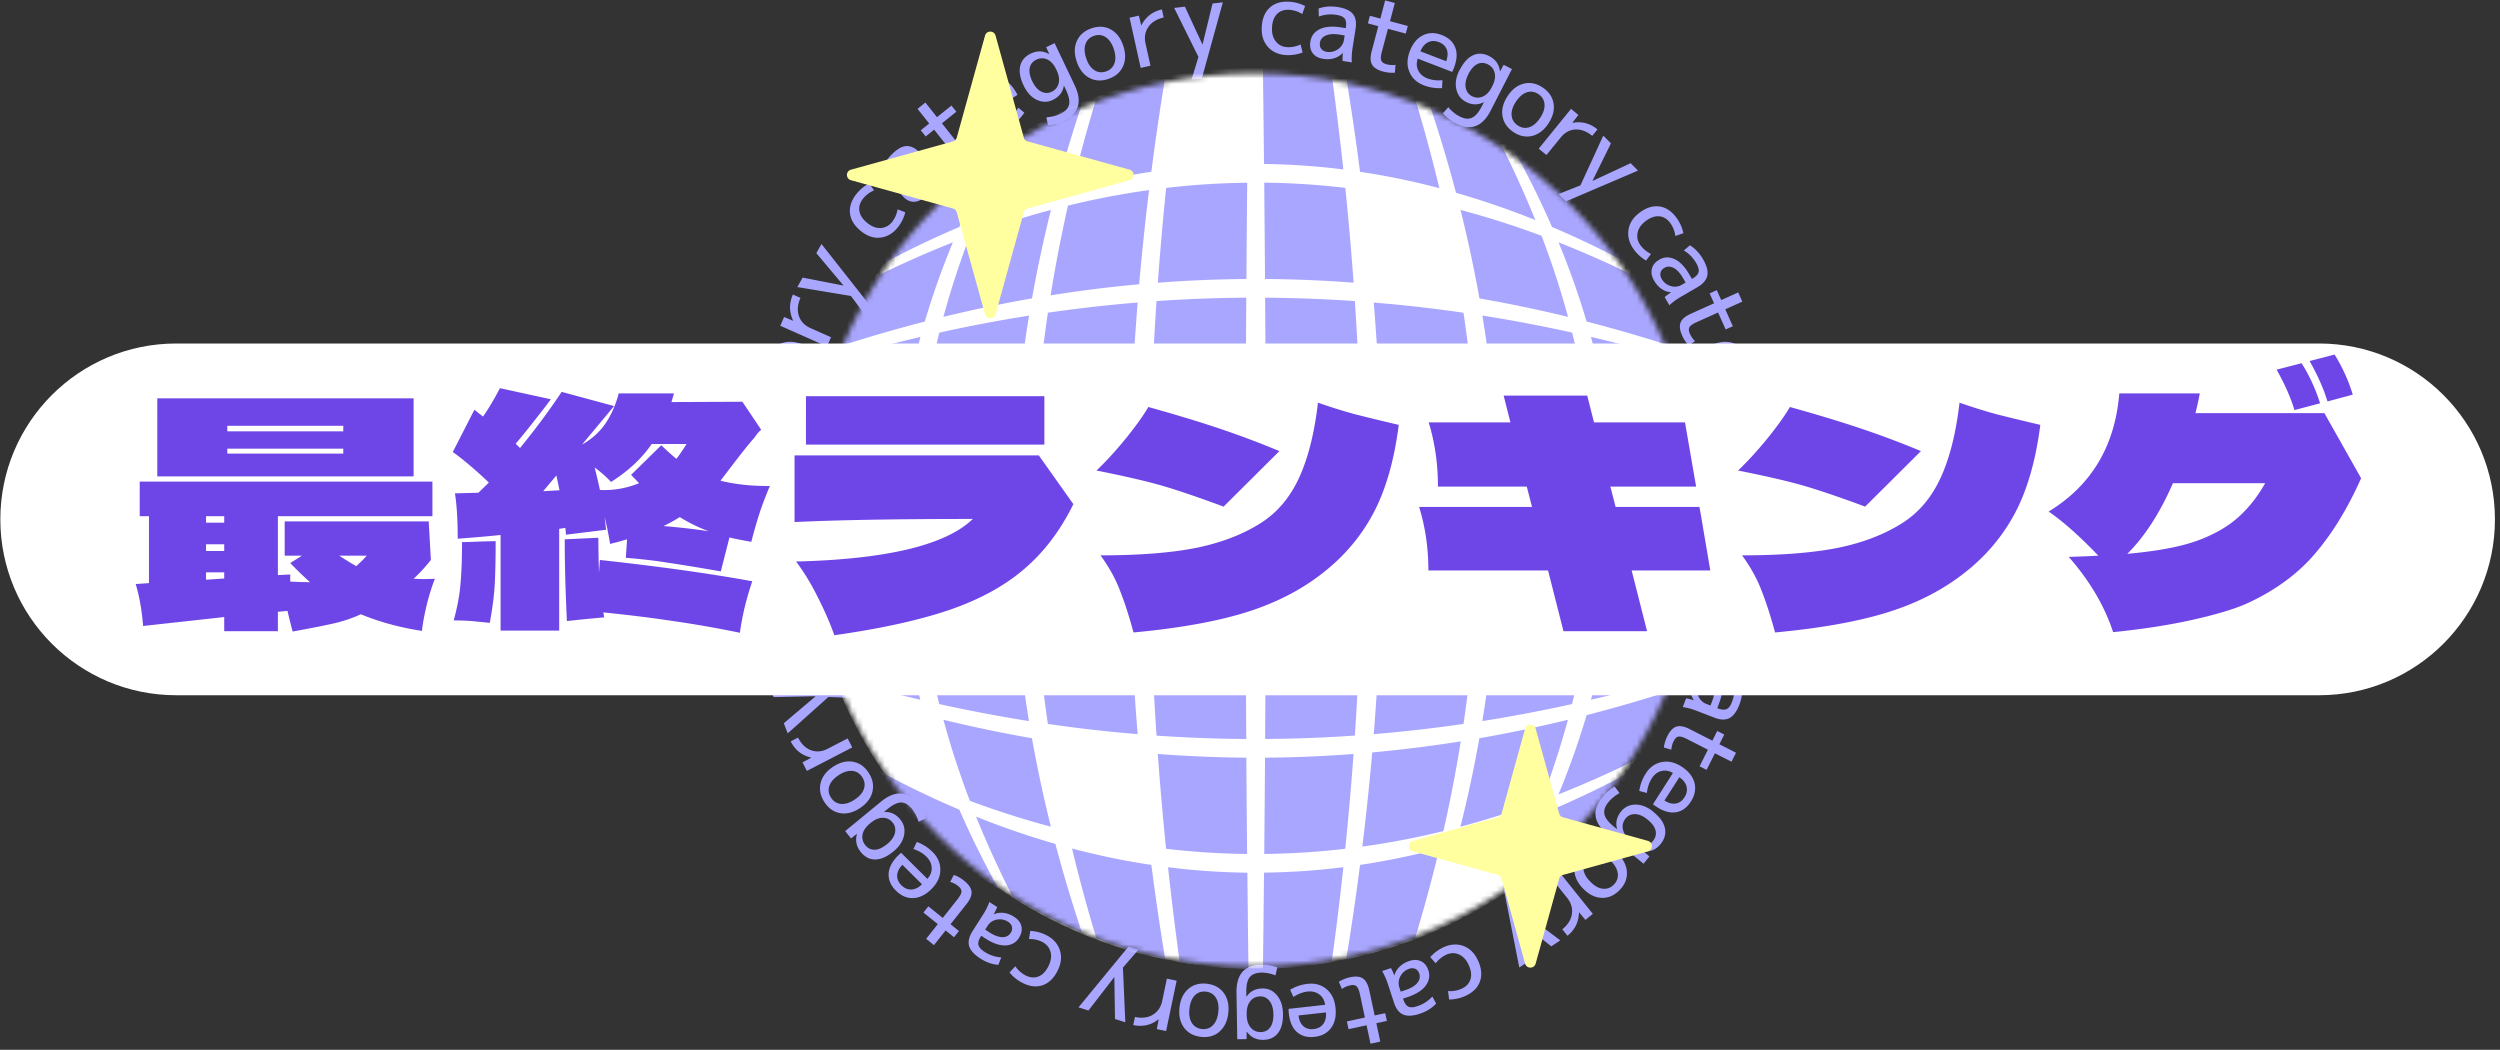
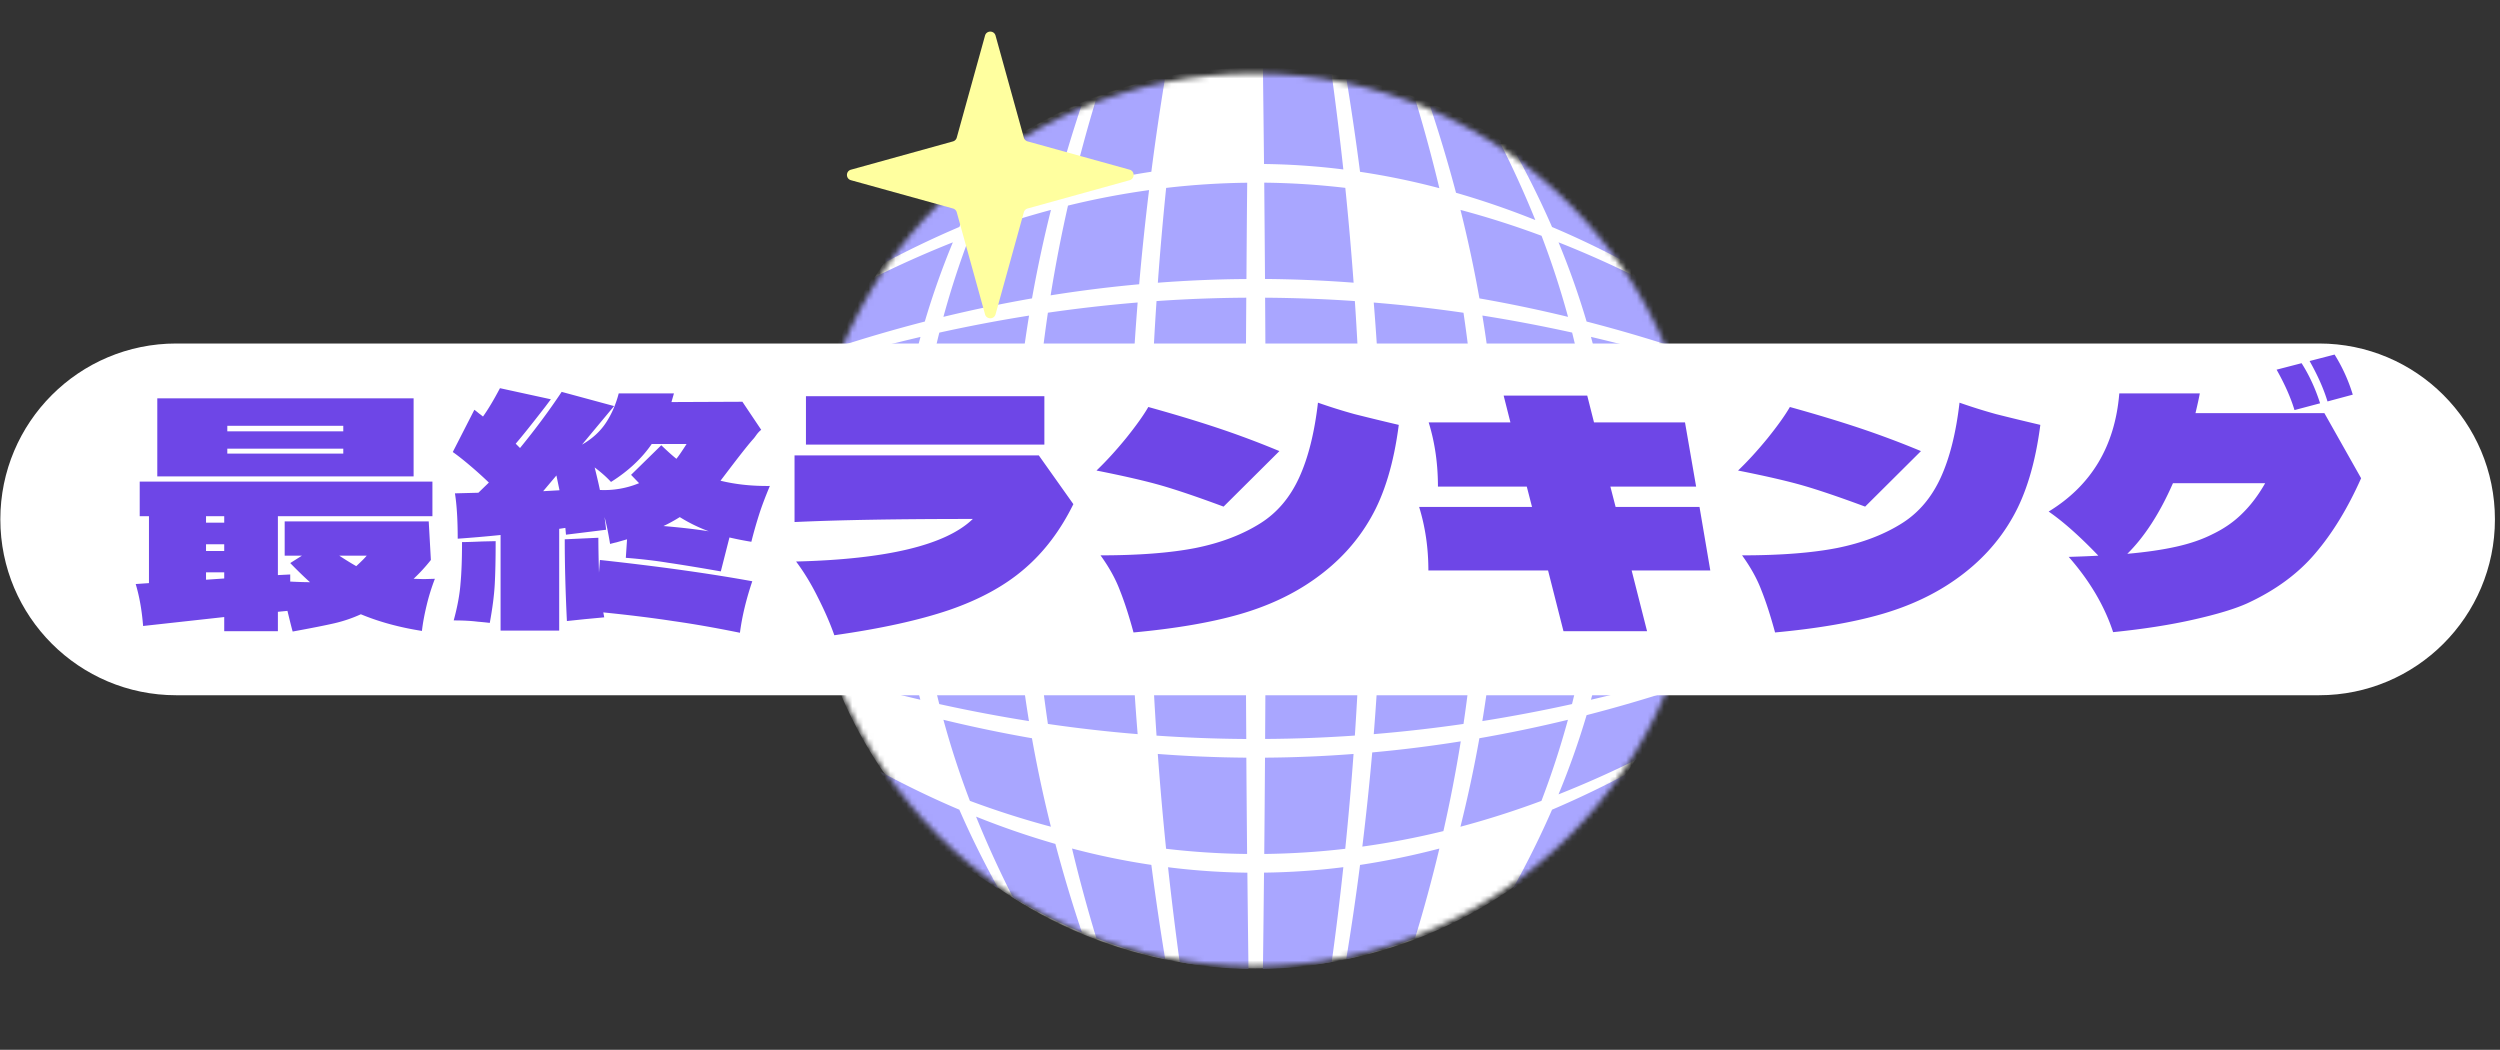
<svg xmlns="http://www.w3.org/2000/svg" width="462" height="194" fill="none" viewBox="0 0 462 194">
  <rect x="0" y="0" width="462" height="194" fill="#333333" stroke="none" />
  <style>@-webkit-keyframes flash{0%,50%,to{opacity:1}25%,75%{opacity:0}}@keyframes flash{0%,50%,to{opacity:1}25%,75%{opacity:0}}.star{-webkit-animation-fill-mode:both;animation-fill-mode:both;-webkit-animation-iteration-count:infinite;animation-iteration-count:infinite;-webkit-animation-name:flash;animation-name:flash;-webkit-animation-duration:1s;animation-duration:1s}</style>
-   <path fill="#a9a6ff" d="M240.645 2.589a5.1 5.1 0 0 0-2.414-.775c-.928-.05-1.676.211-2.235.775-.558.563-.878 1.398-.927 2.494-.06 1.066.179 1.931.708 2.585s1.227.996 2.095 1.046c.847.05 1.665-.12 2.473-.503l.379 1.489a7.45 7.45 0 0 1-3.022.483q-2.137-.118-3.392-1.52c-.837-.935-1.216-2.162-1.137-3.67.08-1.55.569-2.736 1.457-3.56.887-.826 2.094-1.198 3.601-1.117a7.3 7.3 0 0 1 2.952.804l-.528 1.469zm1.506 5.12c.169-1.047.738-1.821 1.716-2.304.977-.483 2.284-.603 3.94-.342l.898.14v-.09c.129-.754.059-1.307-.19-1.66-.259-.351-.768-.583-1.536-.703q-1.706-.273-3.262.311l-.04-1.488q1.63-.573 3.531-.272c1.347.212 2.285.644 2.803 1.288.519.643.689 1.559.499 2.756l-.569 3.61c-.129.855-.179 1.71-.129 2.575l-1.706-.271c-.01-.543 0-1.036.07-1.469h-.04a3.6 3.6 0 0 1-1.576.966c-.638.201-1.327.231-2.065.11-.848-.13-1.486-.482-1.905-1.045-.419-.564-.569-1.268-.439-2.103zm6.334-1.167-.898-.141c-1.077-.171-1.925-.12-2.563.16-.639.282-1.008.725-1.098 1.338-.069.443 0 .815.24 1.117.229.302.558.493 1.007.563.749.12 1.447-.04 2.075-.473a2.6 2.6 0 0 0 1.127-1.79l.12-.774zm8.389-2.626 3.292.886-.379 1.408-3.292-.885-1.127 4.234q-.302 1.146-.11 1.63c.13.321.449.543.958.683a4 4 0 0 0 1.666.111l-.1 1.448a6.6 6.6 0 0 1-2.195-.21c-1.027-.283-1.705-.705-2.035-1.288-.329-.584-.349-1.408-.059-2.495l1.217-4.596-1.926-.523.379-1.408 1.926.523.887-3.36 1.786.483zm5.127 6.91c-.269.815-.239 1.55.1 2.213q.509.996 1.676 1.449 1.272.482 2.783.331l-.07 1.459a7.9 7.9 0 0 1-3.391-.523c-1.267-.483-2.145-1.308-2.634-2.454s-.469-2.424.06-3.822c.549-1.439 1.347-2.414 2.414-2.947 1.057-.534 2.225-.554 3.491-.06 1.257.482 2.085 1.246 2.494 2.292s.329 2.304-.229 3.772a8 8 0 0 1-.329.755l-6.365-2.455zm.499-1.337 4.758 1.83c.31-.845.339-1.579.1-2.192s-.718-1.057-1.446-1.338c-.729-.282-1.387-.272-1.995.02s-1.088.855-1.417 1.67zm7.272 3.41c.708-1.379 1.526-2.274 2.474-2.696.947-.423 1.945-.362 2.982.18q1.724.891 1.966 2.777l.029.02.659-1.207 1.526.795-3.91 7.634c-1.546 3.037-3.701 3.842-6.434 2.414a8.3 8.3 0 0 1-2.414-1.871l.987-1.137c.649.755 1.347 1.318 2.085 1.7q1.302.681 2.274.262c.649-.272 1.257-.986 1.846-2.133l.379-.734-.03-.02q-1.571.83-3.292-.06-1.418-.74-1.775-2.384-.36-1.645.628-3.56zm1.586.824c-.469.905-.628 1.73-.499 2.454.13.724.509 1.247 1.128 1.58.678.351 1.346.382 2.024.09.679-.292 1.237-.875 1.686-1.77l.08-.161c.459-.895.609-1.71.439-2.424-.16-.714-.579-1.248-1.247-1.59-.668-.341-1.317-.372-1.945-.07s-1.187.925-1.686 1.891zm10.264 1.73q1.767-.422 3.472.724 1.705 1.15 2.005 2.947c.199 1.207-.12 2.434-.948 3.692-.828 1.257-1.835 2.021-3.012 2.303q-1.765.422-3.472-.724-1.705-1.15-2.005-2.947c-.199-1.207.12-2.434.948-3.692.828-1.257 1.835-2.021 3.012-2.303m-2.274 5.874c.07.774.439 1.398 1.127 1.85.689.463 1.397.574 2.135.333.738-.242 1.407-.815 2.015-1.73.608-.916.868-1.76.798-2.535-.07-.774-.439-1.398-1.127-1.85s-1.397-.574-2.135-.333c-.738.242-1.406.815-2.015 1.73-.608.916-.868 1.76-.798 2.535m15.861 2.595-.968 1.187c-1.027-.845-2.075-1.237-3.122-1.177-1.058.07-1.955.553-2.693 1.469l-2.644 3.248-1.426-1.177 5.975-7.352 1.356 1.127-1.117 1.438.03.02c1.706-.322 3.242.08 4.619 1.217zm-.918 9.475.03.03 7.022-3.269 1.357 1.368-13.327 5.703-1.356-1.368 4.049-1.61 4.22-9.182 1.416 1.418-3.401 6.91zm15.312 10.209a5.16 5.16 0 0 0-.928-2.374c-.549-.754-1.217-1.177-2.005-1.257s-1.626.2-2.504.845c-.858.633-1.376 1.358-1.536 2.182-.169.825 0 1.59.519 2.304.499.694 1.147 1.227 1.955 1.619l-.908 1.227a7.5 7.5 0 0 1-2.274-2.062c-.838-1.167-1.167-2.364-.978-3.62.19-1.248.888-2.314 2.105-3.21 1.247-.915 2.464-1.277 3.661-1.096s2.234.885 3.132 2.112a7.45 7.45 0 0 1 1.247 2.817l-1.466.513zM306.61 48c.908-.533 1.866-.573 2.853-.11.998.452 1.905 1.408 2.743 2.866l.459.795.08-.05c.658-.383 1.037-.785 1.147-1.208s-.03-.965-.419-1.65c-.579-1.005-1.337-1.79-2.294-2.353l1.117-.965c.978.613 1.786 1.478 2.434 2.595.688 1.197.948 2.192.778 3.007s-.768 1.529-1.806 2.132l-3.142 1.83c-.748.433-1.426.936-2.065 1.52l-.867-1.499a9 9 0 0 1 1.177-.875l-.02-.03a3.4 3.4 0 0 1-1.736-.624c-.549-.372-1.017-.895-1.386-1.549-.429-.744-.559-1.468-.399-2.152.159-.684.608-1.247 1.346-1.67zm4.898 4.224-.459-.794c-.549-.945-1.127-1.59-1.746-1.911-.618-.322-1.197-.332-1.725-.02-.389.231-.629.523-.708.895-.09.372-.02.744.199 1.136a2.78 2.78 0 0 0 1.676 1.328c.738.221 1.426.141 2.085-.251l.678-.392zm7.322 4.929 1.396 3.138-1.326.594-1.397-3.139-3.97 1.79c-.718.323-1.157.634-1.327.936-.159.302-.139.694.08 1.187.249.553.569 1.016.968 1.368l-1.177.835a6.7 6.7 0 0 1-1.217-1.85c-.439-.977-.529-1.781-.29-2.405s.868-1.166 1.886-1.62l4.299-1.94-.818-1.831 1.327-.593.818 1.83 3.142-1.418.758 1.7-3.142 1.418zm-2.085 8.378c-.788.302-1.337.795-1.636 1.479s-.319 1.428-.06 2.223c.279.865.788 1.67 1.506 2.394l-1.167.865a8 8 0 0 1-1.735-2.988c-.419-1.297-.35-2.494.229-3.61.579-1.107 1.566-1.891 2.983-2.364 1.446-.483 2.713-.473 3.79.03 1.077.493 1.826 1.398 2.245 2.685.418 1.288.349 2.415-.19 3.39s-1.566 1.71-3.042 2.203c-.17.06-.439.13-.788.221l-2.125-6.528zm1.347-.442 1.586 4.878c.847-.292 1.426-.724 1.755-1.297.319-.574.359-1.238.12-1.972-.239-.744-.668-1.257-1.277-1.549q-.913-.437-2.184-.06m1.945 7.795c1.506-.322 2.713-.242 3.631.241s1.496 1.298 1.745 2.454c.27 1.278-.03 2.374-.888 3.29v.04l1.347-.242.349 1.7-8.339 1.76c-3.312.704-5.287-.472-5.915-3.51a8.2 8.2 0 0 1-.08-3.068l1.496.06c-.169.986-.169 1.882 0 2.706.2.966.609 1.61 1.227 1.941q.928.496 2.813.101l.798-.17v-.041c-1.097-.473-1.765-1.338-2.035-2.615-.219-1.046.02-2.012.718-2.887.699-.875 1.746-1.458 3.133-1.76m.369 1.75c-.998.211-1.726.593-2.205 1.157-.479.563-.638 1.187-.498 1.88.159.755.558 1.298 1.206 1.64q.974.513 2.424.211l.18-.04c.978-.211 1.696-.604 2.145-1.177.449-.583.598-1.237.439-1.981-.16-.745-.539-1.258-1.168-1.57-.628-.311-1.466-.341-2.513-.12zm5.147 9.153c.958.744 1.496 1.8 1.626 3.178.13 1.368-.21 2.515-1.008 3.43s-1.945 1.448-3.441 1.59c-1.496.14-2.713-.162-3.671-.906s-1.496-1.8-1.626-3.178c-.13-1.368.21-2.515 1.008-3.43s1.945-1.448 3.441-1.59c1.496-.14 2.713.162 3.671.906m-5.965 1.921q-.838.814-.718 2.052c.079.825.438 1.448 1.087 1.88.648.423 1.516.594 2.593.483q1.632-.15 2.454-.965.838-.815.719-2.052c-.08-.825-.439-1.448-1.088-1.88-.648-.423-1.516-.594-2.593-.484-1.078.101-1.906.423-2.454.966m7.97 14.142-1.526-.03c.02-1.338-.319-2.404-1.028-3.199-.708-.794-1.646-1.197-2.823-1.217l-4.169-.07.03-1.861 9.426.15-.03 1.771h-1.815v.04c1.306 1.147 1.955 2.605 1.925 4.406zm-7.821 5.18v.04l6.943 3.43-.189 1.931-12.808-6.81.189-1.931 3.791 2.153 9.725-2.505-.199 2.002-7.462 1.7zm1.816 18.426a5.2 5.2 0 0 0 1.247-2.223c.239-.905.139-1.7-.299-2.363-.439-.674-1.178-1.147-2.235-1.429-1.027-.271-1.915-.221-2.653.171-.738.393-1.227 1.006-1.447 1.851-.219.825-.219 1.68-.01 2.555l-1.516.07a7.4 7.4 0 0 1 .16-3.078c.369-1.388 1.087-2.403 2.174-3.037 1.078-.634 2.344-.765 3.791-.372q2.227.588 3.152 2.172c.618 1.046.738 2.304.349 3.782a7.5 7.5 0 0 1-1.376 2.756l-1.317-.825zm-5.287.443c.978.382 1.616 1.096 1.885 2.162q.42 1.6-.478 3.953l-.32.855.08.03c.708.272 1.267.322 1.656.141s.728-.634.998-1.368a6.5 6.5 0 0 0 .369-3.279l1.456.262c.15 1.156 0 2.333-.469 3.54-.489 1.287-1.097 2.122-1.835 2.505-.738.382-1.656.362-2.773-.071l-3.392-1.307a11 11 0 0 0-2.464-.654l.619-1.62c.528.101.997.222 1.416.373v-.031a3.7 3.7 0 0 1-.608-1.75c-.06-.664.05-1.358.319-2.062.309-.804.778-1.368 1.406-1.669.629-.302 1.347-.302 2.135 0zm-.169 6.487.319-.855c.389-1.026.508-1.881.369-2.565-.14-.684-.499-1.136-1.078-1.368q-.628-.24-1.137 0-.508.242-.748.876a2.85 2.85 0 0 0 .03 2.142 2.55 2.55 0 0 0 1.506 1.478l.729.282zm.817 8.821-1.536 3.068-1.296-.664 1.536-3.068-3.881-1.981c-.698-.362-1.217-.503-1.556-.443-.339.061-.618.332-.868.805a4.15 4.15 0 0 0-.448 1.619l-1.387-.402c.1-.734.319-1.438.658-2.122.479-.956 1.038-1.539 1.666-1.74.629-.202 1.447-.051 2.434.452l4.21 2.143.897-1.791 1.297.664-.898 1.79 3.073 1.57-.838 1.659-3.073-1.569zm-7.76 3.641c-.728-.432-1.457-.553-2.165-.352-.718.191-1.297.644-1.745 1.358q-.733 1.147-.898 2.685l-1.407-.372a8.05 8.05 0 0 1 1.207-3.238c.728-1.147 1.706-1.841 2.923-2.092s2.444.03 3.701.844c1.277.835 2.065 1.821 2.364 2.978.299 1.156.08 2.303-.658 3.46-.729 1.136-1.636 1.8-2.734 1.981-1.097.181-2.304-.141-3.611-.996-.149-.1-.379-.261-.668-.472zm1.197.775-2.763 4.315c.758.482 1.456.663 2.104.553.649-.111 1.178-.493 1.596-1.147s.549-1.317.39-1.971-.609-1.247-1.337-1.75zm-4.778 6.437c1.197.975 1.895 1.971 2.105 2.997s-.05 1.992-.789 2.907c-.817 1.016-1.845 1.468-3.092 1.378l-.02.03 1.038.895-1.088 1.348-6.613-5.411c-2.634-2.153-2.973-4.436-1.028-6.85a8.2 8.2 0 0 1 2.305-2.001l.897 1.207c-.857.492-1.556 1.056-2.074 1.709-.619.765-.858 1.499-.719 2.183.14.694.699 1.448 1.696 2.263l.629.513.02-.03c-.33-1.147-.08-2.223.738-3.239.668-.835 1.556-1.257 2.673-1.267 1.107 0 2.224.442 3.332 1.348zm-1.117 1.388c-.788-.644-1.547-.976-2.285-.996-.728-.02-1.316.252-1.755.795-.479.593-.649 1.257-.509 1.981s.598 1.398 1.366 2.022l.14.11c.778.634 1.536.946 2.264.936.729-.02 1.327-.322 1.806-.905q.705-.875.469-1.901c-.16-.684-.659-1.358-1.496-2.042m-3.801 9.817c.03 1.217-.439 2.313-1.416 3.278-.968.966-2.065 1.429-3.272 1.378-1.207-.05-2.344-.613-3.392-1.689-1.057-1.077-1.596-2.223-1.626-3.44s.439-2.314 1.417-3.279c.967-.966 2.065-1.428 3.272-1.378s2.344.613 3.391 1.69 1.596 2.223 1.626 3.44m-5.247-3.45c-.768-.091-1.446.15-2.035.734-.588.583-.838 1.257-.758 2.042s.499 1.559 1.267 2.333c.768.785 1.526 1.217 2.294 1.308s1.447-.151 2.035-.735c.589-.583.838-1.257.758-2.041-.08-.775-.499-1.559-1.267-2.334-.768-.784-1.526-1.217-2.294-1.307m-5.736 15.117-.957-1.197c1.037-.845 1.626-1.79 1.775-2.846s-.139-2.042-.877-2.957l-2.624-3.269 1.437-1.177 5.925 7.393-1.367 1.116-1.167-1.398-.03.02c-.03 1.75-.738 3.188-2.115 4.315m-9.017-2.816-.03.02 1.746 7.594-1.606 1.066-2.823-14.313 1.606-1.066.738 4.325 8.06 6.035-1.666 1.106-6.015-4.767zm-13.048 13.035c.888.06 1.726-.08 2.494-.433.848-.382 1.397-.965 1.636-1.719.24-.765.14-1.65-.309-2.646-.439-.975-1.038-1.629-1.806-1.971-.768-.332-1.546-.322-2.334.04a5.2 5.2 0 0 0-1.975 1.599l-1.007-1.146a7.5 7.5 0 0 1 2.464-1.821q1.944-.887 3.71-.221c1.167.442 2.065 1.358 2.684 2.736.628 1.408.738 2.685.319 3.832q-.629 1.72-2.693 2.655a7.4 7.4 0 0 1-2.993.654l-.2-1.559zm-3.65-3.862c.329 1.006.169 1.951-.479 2.846-.649.885-1.766 1.589-3.342 2.122l-.858.282.03.091c.24.734.549 1.186.938 1.388.389.191.947.171 1.686-.081a6.4 6.4 0 0 0 2.763-1.78l.708 1.307c-.798.845-1.796 1.469-3.023 1.871q-1.945.65-3.082.151c-.758-.332-1.327-1.076-1.696-2.223l-1.137-3.47a12.3 12.3 0 0 0-1.047-2.343l1.636-.544c.259.483.459.926.608 1.338h.03q.24-.905.958-1.599c.479-.463 1.077-.815 1.785-1.056.818-.272 1.536-.252 2.175.05.628.302 1.077.855 1.347 1.67zm-5.108 3.963.858-.282c1.038-.342 1.766-.785 2.215-1.328.439-.543.558-1.106.369-1.7-.14-.432-.379-.724-.719-.885s-.718-.171-1.147-.03a2.8 2.8 0 0 0-1.626 1.378 2.6 2.6 0 0 0-.189 2.112l.239.745zm-6.304 6.215-3.332.725-.309-1.429 3.332-.724-.918-4.285c-.17-.774-.379-1.277-.638-1.498-.26-.221-.649-.282-1.167-.161-.589.131-1.098.352-1.527.674l-.568-1.338a6.5 6.5 0 0 1 2.045-.825q1.556-.347 2.394.212c.558.362.947 1.096 1.187 2.192l.997 4.647 1.945-.422.31 1.428-1.946.422.729 3.4-1.806.392-.728-3.399zm-7.661-3.791c-.13-.845-.499-1.489-1.097-1.922-.599-.432-1.317-.603-2.145-.512q-1.349.15-2.623.995l-.599-1.327a7.9 7.9 0 0 1 3.252-1.097c1.347-.151 2.494.171 3.452.966s1.516 1.941 1.675 3.43c.17 1.528-.099 2.766-.798 3.731-.698.966-1.725 1.519-3.072 1.67-1.337.151-2.414-.151-3.252-.885-.838-.745-1.337-1.891-1.506-3.46-.02-.181-.04-.453-.05-.825l6.773-.754zm.15 1.418-5.068.563c.11.895.409 1.559.908 1.992.489.432 1.117.613 1.895.523.768-.081 1.357-.403 1.766-.946s.579-1.257.499-2.142zm-7.94.261c.029 1.549-.28 2.736-.918 3.551-.639.825-1.546 1.237-2.723 1.257-1.297.02-2.305-.483-3.033-1.509h-.04l-.01 1.368-1.725.03-.14-8.589c-.05-3.41 1.456-5.14 4.539-5.19a8 8 0 0 1 3.002.503l-.339 1.468c-.928-.352-1.806-.523-2.633-.503q-1.467.03-2.125.845c-.439.553-.649 1.469-.629 2.766v.825h.05q.988-1.479 2.933-1.509c1.067-.02 1.955.403 2.673 1.257.719.855 1.098 2.002 1.118 3.44zm-1.776.03c-.02-1.025-.249-1.82-.708-2.403q-.689-.875-1.736-.845c-.758.01-1.367.301-1.825.885q-.689.858-.659 2.363v.182c.02 1.015.27 1.79.748 2.343.479.553 1.098.825 1.846.815s1.326-.302 1.745-.865.609-1.388.599-2.475zm-9.955 3.259q-1.377 1.192-3.412.966c-1.356-.151-2.404-.714-3.132-1.69s-1.007-2.213-.848-3.721c.16-1.499.708-2.646 1.626-3.44q1.377-1.192 3.412-.966c1.356.151 2.404.714 3.132 1.69s1.007 2.213.848 3.711c-.16 1.499-.709 2.646-1.626 3.44zm-.669-6.266c-.419-.664-1.027-1.036-1.845-1.126-.818-.091-1.496.14-2.045.694s-.878 1.378-.997 2.464q-.18 1.629.449 2.625c.418.654 1.027 1.036 1.845 1.127s1.496-.141 2.045-.695.878-1.377.997-2.464q.18-1.629-.449-2.625m-15.271 5.049.319-1.498c1.297.281 2.404.14 3.311-.413.908-.543 1.477-1.398 1.726-2.555l.858-4.113 1.806.382-1.946 9.304-1.715-.362.339-1.801h-.04c-1.367 1.076-2.913 1.428-4.648 1.056zm-3.492-8.831h-.04l-4.748 6.146-1.835-.584 9.237-11.235 1.835.584-2.863 3.299.439 10.108-1.905-.603zm-18.284-2.011a5.14 5.14 0 0 0 1.895 1.679c.828.423 1.616.483 2.364.191.748-.291 1.357-.925 1.846-1.911.478-.955.608-1.84.379-2.655-.23-.815-.729-1.408-1.507-1.81a5.1 5.1 0 0 0-2.473-.544l.249-1.508a7.4 7.4 0 0 1 2.953.784c1.276.644 2.104 1.569 2.503 2.766s.26 2.475-.419 3.822c-.688 1.378-1.606 2.273-2.753 2.666s-2.394.251-3.74-.433a7.2 7.2 0 0 1-2.384-1.931l1.077-1.136zm.678-5.291c-.568.895-1.396 1.368-2.494 1.418-1.087.051-2.334-.372-3.74-1.287l-.758-.493-.05.08c-.409.644-.569 1.177-.469 1.61.1.422.469.845 1.117 1.267.968.624 2.005.976 3.112 1.036l-.558 1.378c-1.147-.091-2.265-.483-3.342-1.187-1.147-.744-1.835-1.519-2.055-2.323-.219-.805 0-1.71.639-2.726l1.965-3.078c.459-.724.848-1.498 1.147-2.303l1.446.935a9.5 9.5 0 0 1-.648 1.318l.03.02q.837-.374 1.825-.251c.659.08 1.307.321 1.935.734.719.462 1.167 1.046 1.327 1.73s.02 1.388-.439 2.102zm-6.264-1.499.758.493c.918.594 1.726.885 2.414.895s1.207-.261 1.546-.784c.239-.382.319-.754.229-1.127-.089-.372-.319-.674-.698-.915-.638-.412-1.336-.553-2.085-.412a2.53 2.53 0 0 0-1.745 1.187zm-8.748-1.015-2.664-2.143.908-1.146 2.663 2.142 2.714-3.43c.488-.624.738-1.096.748-1.438 0-.342-.19-.684-.609-1.016a4 4 0 0 0-1.476-.775l.668-1.287a6.4 6.4 0 0 1 1.925 1.086c.828.674 1.277 1.338 1.347 2.002s-.239 1.438-.938 2.313l-2.942 3.712 1.556 1.257-.908 1.147-1.556-1.258-2.155 2.716-1.446-1.167 2.155-2.715zm-1.926-8.379c.569-.634.828-1.328.788-2.072s-.369-1.408-.957-2.001c-.649-.644-1.457-1.117-2.424-1.429l.638-1.307a8 8 0 0 1 2.903 1.85c.968.956 1.446 2.062 1.436 3.31 0 1.247-.528 2.414-1.576 3.48-1.067 1.096-2.194 1.669-3.381 1.73s-2.255-.393-3.222-1.348c-.958-.946-1.417-1.982-1.377-3.098.04-1.127.609-2.243 1.706-3.359.13-.131.329-.322.599-.564l4.857 4.818zm-.997 1.016-3.631-3.601c-.619.654-.938 1.308-.968 1.972-.02.663.24 1.257.788 1.81.549.543 1.167.805 1.836.785.678-.021 1.326-.342 1.965-.966zm-5.307-6.055c-1.187.976-2.304 1.468-3.342 1.468-1.037 0-1.925-.452-2.663-1.367-.818-1.006-1.057-2.123-.708-3.33l-.02-.03-1.077.835-1.088-1.348 6.604-5.431c2.623-2.153 4.908-2.032 6.853.372.668.835 1.167 1.73 1.466 2.685l-1.357.644c-.299-.945-.708-1.75-1.236-2.404-.619-.764-1.277-1.146-1.976-1.156-.698 0-1.546.402-2.533 1.217l-.629.523.02.03q1.766-.136 2.993 1.388c.668.835.898 1.8.678 2.897s-.878 2.102-1.985 3.017zm-1.127-1.388c.788-.644 1.267-1.328 1.426-2.052s.03-1.348-.419-1.901c-.478-.593-1.087-.895-1.815-.895q-1.092 0-2.244.935l-.14.121c-.778.644-1.237 1.318-1.367 2.042q-.194 1.086.509 1.961c.469.584 1.057.865 1.746.845.698-.02 1.456-.372 2.294-1.056zm-8.728-5.713c-1.187-.221-2.155-.905-2.893-2.062s-.968-2.323-.678-3.51 1.067-2.183 2.324-3.008c1.257-.824 2.484-1.116 3.671-.905 1.187.221 2.154.905 2.892 2.062.739 1.157.968 2.324.669 3.51-.29 1.187-1.068 2.183-2.324 3.008-1.257.825-2.484 1.116-3.671.905zm4.419-4.476c.249-.744.149-1.458-.3-2.152s-1.057-1.087-1.825-1.167-1.616.181-2.524.774c-.907.594-1.496 1.268-1.735 2.002-.25.744-.15 1.458.299 2.152s1.057 1.087 1.825 1.167 1.616-.181 2.524-.774c.908-.594 1.496-1.258 1.736-2.002m-13.527-8.771 1.357-.704c.608 1.197 1.407 1.972 2.404 2.334.998.362 2.015.271 3.052-.262l3.711-1.921.848 1.66-8.389 4.345-.798-1.579 1.596-.865-.02-.03c-1.696-.383-2.943-1.378-3.751-2.968zm4.579-8.318v-.03l-7.741.161-.708-1.8 14.474.141.708 1.8-4.349-.161-7.511 6.719-.728-1.871zm-9.965-15.539a5.1 5.1 0 0 0-.1 2.544c.2.916.648 1.569 1.337 1.972q1.032.588 2.633.241c1.038-.231 1.796-.684 2.284-1.378.479-.684.629-1.458.449-2.313a5.06 5.06 0 0 0-1.147-2.273l1.317-.765a7.6 7.6 0 0 1 1.257 2.806c.309 1.409.12 2.636-.549 3.702q-1.002 1.599-3.202 2.082c-1.496.332-2.763.171-3.79-.473s-1.696-1.72-2.025-3.198a7.5 7.5 0 0 1-.02-3.088l1.546.131zm4.499-2.817q-1.572.181-2.664-1.056c-.728-.825-1.187-2.062-1.366-3.731l-.1-.906h-.09c-.758.091-1.267.312-1.536.654s-.359.905-.269 1.68a6.46 6.46 0 0 0 1.167 3.088l-1.417.432c-.658-.955-1.047-2.072-1.197-3.359-.149-1.368.01-2.394.489-3.068s1.317-1.086 2.504-1.217l3.601-.402a12.3 12.3 0 0 0 2.494-.553l.189 1.73a9 9 0 0 1-1.426.321v.041c.548.281.997.704 1.346 1.277.359.563.579 1.227.659 1.981.099.865-.07 1.57-.489 2.133-.429.563-1.057.895-1.895.985zm-2.793-5.843.099.905c.12 1.086.399 1.911.838 2.454s.958.784 1.576.714c.449-.05.778-.221 1.008-.523s.319-.674.269-1.126a2.76 2.76 0 0 0-1.007-1.891c-.589-.493-1.257-.704-2.015-.624l-.778.091zm-4.739-7.443-.049-3.44 1.446-.02.05 3.44 4.349-.071c.788-.01 1.317-.12 1.576-.332.269-.211.399-.583.389-1.126a3.9 3.9 0 0 0-.349-1.64l1.406-.302c.25.694.389 1.419.399 2.183.02 1.076-.209 1.85-.668 2.323s-1.247.725-2.364.745l-4.718.08.03 2.012-1.447.02-.03-2.012-3.441.06-.03-1.86 3.441-.06zm5.227-6.86c.848.04 1.537-.191 2.085-.694.549-.503.858-1.177.938-2.012.08-.905-.06-1.84-.429-2.796l1.416-.322a8.1 8.1 0 0 1 .409 3.44c-.129 1.358-.668 2.434-1.636 3.219s-2.184 1.106-3.67.965c-1.517-.14-2.674-.663-3.462-1.549s-1.127-2.011-.997-3.37c.119-1.347.628-2.353 1.516-3.037.888-.674 2.105-.935 3.661-.794.179.02.449.05.808.11zm-1.406-.13.479-5.12c-.888-.07-1.596.09-2.125.492-.519.403-.818.986-.888 1.76-.07.775.11 1.419.559 1.932s1.107.825 1.985.925zm1.297-7.957c-1.507-.312-2.584-.875-3.242-1.68-.659-.804-.868-1.79-.629-2.947.26-1.277.968-2.162 2.115-2.655v-.04l-1.317-.312.349-1.7 8.35 1.74c3.311.694 4.658 2.555 4.04 5.603a8.1 8.1 0 0 1-1.138 2.846l-1.346-.654c.538-.834.897-1.66 1.067-2.484.2-.966.08-1.73-.359-2.273s-1.287-.956-2.534-1.217l-.798-.171v.04c.798.865 1.078 1.941.818 3.219-.219 1.046-.818 1.84-1.795 2.363-.988.523-2.175.644-3.571.352zm.359-1.75c.997.211 1.825.151 2.484-.17.658-.323 1.057-.836 1.197-1.52.149-.754 0-1.418-.459-1.991s-1.167-.966-2.145-1.167l-.18-.04c-.977-.201-1.795-.13-2.433.221-.639.352-1.038.895-1.187 1.64q-.225 1.116.448 1.9c.449.534 1.207.906 2.265 1.127zm-1.098-10.48c-.578-1.067-.658-2.264-.239-3.571s1.187-2.223 2.284-2.736c1.098-.513 2.355-.543 3.781-.07 1.426.472 2.424 1.237 3.012 2.313.579 1.066.659 2.263.24 3.57-.429 1.308-1.187 2.224-2.284 2.737-1.098.512-2.355.543-3.781.07s-2.424-1.237-3.013-2.314m6.225.633c.728-.271 1.217-.804 1.466-1.589.26-.784.17-1.509-.249-2.162-.419-.654-1.157-1.147-2.185-1.49-1.037-.341-1.915-.371-2.633-.1-.718.272-1.217.805-1.466 1.59-.26.784-.17 1.508.249 2.162.429.654 1.157 1.147 2.185 1.489 1.037.342 1.915.372 2.633.1m-1.776-16.083 1.397.624c-.539 1.227-.629 2.343-.289 3.35.349 1.005 1.057 1.75 2.124 2.222l3.811 1.7-.748 1.71-8.629-3.832.708-1.62 1.676.704v-.03c-.748-1.569-.778-3.168-.06-4.808zm9.307-1.66.02-.03-4.997-5.954.947-1.69 9.008 11.426-.948 1.69-2.613-3.51-9.906-1.65.978-1.75zm5.676-17.58a5.15 5.15 0 0 0-2.025 1.528c-.578.734-.808 1.499-.668 2.293.129.795.618 1.529 1.476 2.213.828.664 1.666.976 2.494.915q1.242-.09 2.065-1.116c.528-.664.868-1.449 1.027-2.334l1.417.553a7.45 7.45 0 0 1-1.367 2.756c-.888 1.127-1.955 1.76-3.202 1.911s-2.454-.251-3.621-1.196c-1.197-.966-1.875-2.052-2.025-3.26-.15-1.206.249-2.413 1.187-3.6a7.3 7.3 0 0 1 2.364-1.961l.878 1.287zm5.466 1.226c-.748-.744-1.027-1.67-.848-2.756.18-1.086.858-2.223 2.035-3.42l.639-.643-.06-.06c-.539-.544-1.027-.815-1.456-.805q-.644.002-1.467.835c-.808.824-1.366 1.77-1.666 2.846l-1.217-.835c.33-1.116.948-2.122 1.856-3.037.967-.976 1.855-1.489 2.683-1.54s1.666.353 2.504 1.208l2.564 2.585a11.4 11.4 0 0 0 1.995 1.609l-1.217 1.227a10 10 0 0 1-1.148-.915l-.03.03c.12.603.07 1.217-.139 1.85a4.6 4.6 0 0 1-1.117 1.75c-.609.614-1.257.926-1.965.946q-1.048.03-1.946-.875m2.773-5.864-.638.644c-.768.774-1.227 1.509-1.377 2.193s0 1.247.429 1.69c.32.321.659.472 1.038.462.379 0 .718-.17 1.037-.493a2.8 2.8 0 0 0 .838-1.971 2.6 2.6 0 0 0-.778-1.972zm3.412-8.891 2.663-2.152.908 1.136-2.663 2.153 2.723 3.42c.489.613.908.965 1.237 1.055.329.08.708-.04 1.117-.382a4 4 0 0 0 1.067-1.287l1.098.945a6.8 6.8 0 0 1-1.467 1.66c-.828.674-1.576.965-2.234.895s-1.337-.553-2.035-1.428l-2.953-3.712-1.556 1.258-.908-1.137 1.557-1.257-2.155-2.706 1.446-1.167zm9.107-.453c.489.704 1.088 1.117 1.826 1.238.738.12 1.446-.04 2.154-.493.768-.493 1.407-1.177 1.926-2.052l1.117.925a8.1 8.1 0 0 1-2.444 2.434c-1.147.734-2.314.956-3.521.664s-2.205-1.066-3.003-2.334c-.818-1.297-1.117-2.534-.908-3.71q.315-1.769 2.035-2.857c1.137-.725 2.235-.936 3.312-.644 1.077.291 2.025 1.106 2.863 2.434.1.15.229.392.409.714l-5.756 3.681zM181.512 20l4.299-2.756c-.488-.754-1.047-1.217-1.685-1.388-.629-.17-1.277-.05-1.926.373-.658.422-1.047.965-1.177 1.629-.129.664.03 1.388.479 2.152zm7.661-4.184c-.668-1.398-.878-2.605-.638-3.62q.358-1.525 1.945-2.294 1.75-.844 3.381.09l.03-.02-.558-1.247 1.556-.754 3.691 7.745c1.466 3.077.808 5.29-1.976 6.628a8.2 8.2 0 0 1-2.932.815l-.299-1.479c.987-.07 1.855-.292 2.603-.654.878-.422 1.407-.985 1.576-1.67q.257-1.025-.578-2.775l-.35-.745-.029.02c-.19 1.177-.868 2.042-2.035 2.605-.958.463-1.946.463-2.953-.01q-1.514-.708-2.444-2.655zm1.606-.774c.439.925.988 1.549 1.636 1.88.658.332 1.297.343 1.925.04.688-.331 1.117-.854 1.297-1.568q.267-1.07-.379-2.424l-.08-.161c-.429-.915-.987-1.519-1.646-1.82-.658-.303-1.337-.282-2.015.04-.678.331-1.087.834-1.227 1.518-.139.684.02 1.52.479 2.495zm8.23-7.473c.498-1.107 1.396-1.891 2.693-2.334s2.474-.382 3.541.191 1.845 1.58 2.324 3.008.469 2.705-.03 3.812-1.396 1.89-2.693 2.333-2.474.382-3.541-.191c-1.068-.573-1.846-1.58-2.324-3.008-.479-1.428-.479-2.705.03-3.811m3.231 5.4c.649.423 1.367.494 2.145.232.778-.271 1.297-.764 1.566-1.499.26-.734.22-1.619-.129-2.655-.35-1.036-.848-1.77-1.507-2.193-.648-.422-1.366-.492-2.144-.23-.778.27-1.297.763-1.566 1.498-.26.734-.22 1.62.129 2.655.349 1.036.848 1.77 1.506 2.183zm12.479-11.234.33 1.498q-1.946.436-2.843 1.76c-.599.886-.768 1.892-.509 3.048l.908 4.104-1.806.402-2.055-9.273 1.716-.383.429 1.78h.04c.798-1.558 2.055-2.534 3.79-2.926zm7.472 6.487h.04l1.845-7.573 1.905-.222-3.88 14.062-1.905.22 1.276-4.193-4.488-9.053 1.985-.231 3.242 6.99z" />
  <mask id="mask0_3048_944354" width="166" height="166" x="149" y="13" maskUnits="userSpaceOnUse" style="mask-type:alpha">
    <circle cx="231.75" cy="96.074" r="82.5" fill="#fff" />
  </mask>
  <g mask="url(#mask0_3048_944354)">
    <path fill="#fff" d="M315.215 95.74c0 45.966-37.262 83.228-83.228 83.228s-83.228-37.262-83.228-83.228 37.262-83.228 83.228-83.228 83.228 37.262 83.228 83.228" />
    <path fill="#a9a6ff" d="M177.288 41.94A178 178 0 0 0 162.63 49a138 138 0 0 1 9.201-12.711q6.355-5.025 12.711-8.989c-2.704 4.883-5.125 9.756-7.254 14.638m17.746-6.314a154 154 0 0 0-14.659 5.044 180 180 0 0 1 6.85-14.981q6.356-3.737 12.712-6.416a264 264 0 0 0-4.903 16.353m17.735-3.884a141 141 0 0 0-14.658 3.027 280 280 0 0 1 4.499-16.586c4.237-1.634 8.474-2.925 12.711-3.853a492 492 0 0 0-2.552 17.402zm35.48-.424a130 130 0 0 0-14.658-1.009c-.06-5.931-.131-11.863-.202-17.795a77.6 77.6 0 0 1 12.712 1.28 646 646 0 0 1 2.148 17.524m17.746 3.461a135 135 0 0 0-14.659-3.027 516 516 0 0 0-2.552-17.402 86 86 0 0 1 12.711 3.853 289 289 0 0 1 4.5 16.586zm17.735 5.891a152 152 0 0 0-14.658-5.044 265 265 0 0 0-4.903-16.353q6.356 2.678 12.711 6.416a186 186 0 0 1 6.85 14.981m17.745 8.343c-4.883-2.633-9.765-4.994-14.658-7.062-2.129-4.882-4.55-9.755-7.254-14.638q6.356 3.965 12.712 8.989 5.144 6.355 9.2 12.711M170.903 59.422a270 270 0 0 0-16.364 4.772q2.74-6.356 6.568-12.711a191 191 0 0 1 14.981-6.699 148 148 0 0 0-5.185 14.638m19.803-4.277a255 255 0 0 0-16.363 3.41 160 160 0 0 1 4.892-14.981 165 165 0 0 1 14.982-4.782 242 242 0 0 0-3.501 16.353zm19.813-2.613a245 245 0 0 0-16.363 2.048 267 267 0 0 1 3.208-16.585 148 148 0 0 1 14.981-2.865 511 511 0 0 0-1.826 17.402m19.814-.968a234 234 0 0 0-16.364.685c.424-5.84.939-11.682 1.534-17.523 4.994-.585 9.987-.898 14.981-.958-.061 5.932-.101 11.864-.141 17.795zm19.803.676a240 240 0 0 0-16.363-.687c-.041-5.932-.091-11.863-.142-17.795 4.994.05 9.988.373 14.982.958a606 606 0 0 1 1.533 17.523zm39.627 6.315a255 255 0 0 0-16.364-3.41 242 242 0 0 0-3.5-16.353 165 165 0 0 1 14.981 4.782 160 160 0 0 1 4.893 14.98zm19.803 5.639a271 271 0 0 0-16.363-4.772 148 148 0 0 0-5.186-14.638 184 184 0 0 1 14.981 6.699q3.83 6.356 6.568 12.711M166.988 76.895c-5.8.727-11.611 1.554-17.412 2.482a84 84 0 0 1 3.944-12.711 288 288 0 0 1 16.586-4.399 133 133 0 0 0-3.108 14.638zm21.075-2.219a509 509 0 0 0-17.413 1.775 146 146 0 0 1 2.936-14.98 282 282 0 0 1 16.585-3.148 232 232 0 0 0-2.098 16.353zm21.074-1.362a529 529 0 0 0-17.412 1.059 264 264 0 0 1 1.927-16.585 273 273 0 0 1 16.585-1.887 532 532 0 0 0-1.1 17.403zm21.085-.504c-5.801.02-11.612.14-17.413.352.222-5.84.525-11.682.918-17.523a260 260 0 0 1 16.585-.625q-.06 8.898-.09 17.795m21.074.354a528 528 0 0 0-17.412-.354q-.031-8.897-.091-17.795c5.528.04 11.057.242 16.585.625.393 5.841.696 11.682.918 17.523m21.085 1.211a504 504 0 0 0-17.413-1.06 479 479 0 0 0-1.099-17.401 264 264 0 0 1 16.585 1.886 266 266 0 0 1 1.927 16.585zm21.074 2.068a536 536 0 0 0-17.412-1.775 239 239 0 0 0-2.099-16.353 282 282 0 0 1 16.585 3.147 145 145 0 0 1 2.936 14.981zm21.074 2.936a516 516 0 0 0-17.412-2.482 133 133 0 0 0-3.107-14.638 296 296 0 0 1 16.585 4.399 84 84 0 0 1 3.944 12.71zM165.546 94.368c-5.932.05-11.864.121-17.796.182a74.5 74.5 0 0 1 1.311-12.712 649 649 0 0 1 17.524-2.108 125 125 0 0 0-1.039 14.638m21.548-.161c-5.932.04-11.864.08-17.795.13.05-4.993.383-9.987.978-14.98a604 604 0 0 1 17.523-1.504 222 222 0 0 0-.696 16.354zm21.539-.111c-5.932.02-11.864.05-17.796.08.03-5.528.252-11.056.646-16.585a637 637 0 0 1 17.523-.908 500 500 0 0 0-.363 17.402zm21.548-.031q-8.898 0-17.795.03.03-8.76.302-17.523a635 635 0 0 1 17.524-.302q-.031 8.898-.031 17.795m21.539.021c-5.932-.02-11.864-.02-17.796-.03q0-8.9-.03-17.796 8.761.03 17.523.302.288 8.761.303 17.524m21.548.09c-5.932-.03-11.864-.06-17.795-.08q-.031-8.702-.364-17.403c5.841.222 11.683.515 17.524.908a260 260 0 0 1 .645 16.585zm21.539.162c-5.932-.05-11.864-.101-17.796-.131a233 233 0 0 0-.696-16.353c5.841.423 11.682.918 17.523 1.503.595 4.993.928 9.987.979 14.98zm21.548.222q-8.897-.107-17.795-.182a126 126 0 0 0-1.039-14.638 610 610 0 0 1 17.523 2.108 74.4 74.4 0 0 1 1.311 12.712m-149.77 17.281a612 612 0 0 1-17.524-2.109 74.5 74.5 0 0 1-1.311-12.71q8.898.105 17.796.18c.06 4.884.403 9.756 1.039 14.639m21.205 1.886a639 639 0 0 1-17.523-1.503 139 139 0 0 1-.979-14.98c5.932.05 11.864.1 17.796.13a234 234 0 0 0 .696 16.353zm21.206 1.161a601 601 0 0 1-17.523-.908 260 260 0 0 1-.646-16.586c5.932.03 11.864.061 17.796.081q.03 8.702.363 17.402zm21.216.423a636 636 0 0 1-17.524-.302 566 566 0 0 1-.302-17.524c5.931.02 11.863.02 17.795.03q0 8.898.031 17.796m21.205-.302a636 636 0 0 1-17.523.302q.03-8.898.03-17.796 8.898 0 17.796-.03-.03 8.761-.303 17.524m21.206-1.029q-8.763.575-17.524.908.333-8.702.363-17.403c5.932-.02 11.864-.05 17.796-.08a253 253 0 0 1-.645 16.585zm21.215-1.756a602 602 0 0 1-17.523 1.503c.434-5.447.666-10.905.696-16.353 5.932-.04 11.864-.08 17.796-.13a139 139 0 0 1-.979 14.98zm21.206-2.492a650 650 0 0 1-17.523 2.109 126 126 0 0 0 1.039-14.638c5.932-.05 11.863-.121 17.795-.182a74.4 74.4 0 0 1-1.311 12.711m-144.949 19.582a296 296 0 0 1-16.585-4.399 84 84 0 0 1-3.944-12.711 518 518 0 0 0 17.412 2.482 133 133 0 0 0 3.107 14.638zm20.066 3.944a282 282 0 0 1-16.585-3.147 145 145 0 0 1-2.936-14.981 535 535 0 0 0 17.413 1.775 238 238 0 0 0 2.098 16.353zm20.076 2.411a265 265 0 0 1-16.585-1.886 264 264 0 0 1-1.927-16.585 503 503 0 0 0 17.412 1.059 479 479 0 0 0 1.1 17.402zm20.075.898a268 268 0 0 1-16.585-.625 601 601 0 0 1-.918-17.524 530 530 0 0 0 17.413.354q.03 8.897.09 17.795m20.066-.635c-5.528.383-11.057.595-16.585.625q.06-8.898.091-17.796c5.8-.02 11.611-.141 17.412-.353a601 601 0 0 1-.918 17.524m20.076-2.149a273 273 0 0 1-16.585 1.886c.464-5.8.827-11.601 1.099-17.402a529 529 0 0 0 17.413-1.059 266 266 0 0 1-1.927 16.585zm20.065-3.672a282 282 0 0 1-16.585 3.147 232 232 0 0 0 2.098-16.353 508 508 0 0 0 17.413-1.775 145 145 0 0 1-2.936 14.981zm20.076-5.196a288 288 0 0 1-16.585 4.399 133 133 0 0 0 3.107-14.638 518 518 0 0 0 17.412-2.482 84 84 0 0 1-3.944 12.711zm-116.378 27.864a165 165 0 0 1-14.982-4.782 160 160 0 0 1-4.892-14.981 254 254 0 0 0 16.363 3.41 243 243 0 0 0 3.5 16.353zm36.257 5.034c-4.994-.05-9.988-.373-14.981-.958a605 605 0 0 1-1.534-17.524c5.458.414 10.906.646 16.364.686.04 5.932.09 11.864.141 17.796zm18.139-.958c-4.994.585-9.988.898-14.982.958.061-5.932.101-11.864.142-17.796a233 233 0 0 0 16.363-.686 602 602 0 0 1-1.534 17.524zm18.128-3.269a148 148 0 0 1-14.981 2.865c.706-5.8 1.322-11.601 1.826-17.402a244 244 0 0 0 16.363-2.048 267 267 0 0 1-3.208 16.585m18.129-5.589a165 165 0 0 1-14.981 4.782 242 242 0 0 0 3.5-16.353 254 254 0 0 0 16.364-3.41 160 160 0 0 1-4.893 14.981zm18.128-7.899a191 191 0 0 1-14.981 6.699 149 149 0 0 0 5.186-14.638 271 271 0 0 0 16.363-4.772q-2.739 6.355-6.568 12.711M184.542 164.27q-6.356-3.966-12.711-8.989-5.145-6.355-9.201-12.711c4.883 2.633 9.766 4.993 14.658 7.061 2.129 4.883 4.55 9.756 7.254 14.639m15.395 8.04q-6.356-2.678-12.712-6.416a187 187 0 0 1-6.85-14.981 152 152 0 0 0 14.659 5.044 264 264 0 0 0 4.903 16.353m15.384 4.933a86 86 0 0 1-12.711-3.854 288 288 0 0 1-4.499-16.585c4.882 1.292 9.765 2.3 14.658 3.027a516 516 0 0 0 2.552 17.402zm15.395 1.826a77.5 77.5 0 0 1-12.711-1.281 646 646 0 0 1-2.149-17.523c4.883.615 9.765.948 14.658 1.008q.094 8.898.202 17.796m15.385-1.291a77.6 77.6 0 0 1-12.712 1.281c.081-5.932.142-11.864.202-17.796 4.883-.06 9.766-.393 14.658-1.009a575 575 0 0 1-2.148 17.524m15.394-4.389c-4.237 1.635-8.474 2.926-12.711 3.854a492 492 0 0 0 2.552-17.402 141 141 0 0 0 14.659-3.027 281 281 0 0 1-4.5 16.586zm30.78-18.108q-6.356 5.023-12.712 8.989c2.704-4.883 5.125-9.756 7.254-14.639a178 178 0 0 0 14.658-7.061q-4.04 6.355-9.2 12.711" />
  </g>
  <path fill="#fff" d="M.063 95.98c0-17.949 14.55-32.5 32.5-32.5h395.999c17.95 0 32.5 14.551 32.5 32.5 0 17.95-14.55 32.5-32.499 32.5h-396c-17.95 0-32.5-14.55-32.5-32.5" />
  <path fill="#6e46e7" d="M29.068 73.617h47.367v14.42H29.066zm34.37 6.099V78.69H42.007v1.026zm-21.431 3.192v.912h21.432v-.912zm38.36 24.053a38 38 0 0 0-1.538 4.959q-.627 2.622-.855 4.674-6.213-.969-11.287-3.078a26 26 0 0 1-4.844 1.653q-2.452.57-7.753 1.539-.171-.513-.969-3.819l-1.767.171v3.591h-9.917v-2.622l-14.991 1.653q-.342-4.332-1.369-7.752l2.451-.171V95.391h-1.71v-6.385h54.094v6.385H51.354v10.886l2.28-.114v1.311q2.166.114 3.648.114-1.538-1.368-3.647-3.534l2.166-1.368h-3.193v-6.327h26.62l.398 7.125a31.5 31.5 0 0 1-3.192 3.477l1.882.057zm-38.93-10.373V95.39h-3.363v1.197zm0 3.989h-3.363v1.254h3.363zm21.26 2.109a54 54 0 0 0 3.135 1.938q1.37-1.254 1.939-1.938zm-24.623 3.078v1.368l3.363-.228v-1.14zm65.265-8.036v18.809h-10.83v-17.67a247 247 0 0 1-7.924.684q0-5.186-.512-8.379l4.332-.114 1.938-1.88a74 74 0 0 0-3.478-3.135q-1.88-1.597-3.191-2.509l3.99-7.809q.454.343.855.684.398.285.74.57 1.425-1.995 3.135-5.243l9.406 2.051-1.026 1.368q-3.705 4.788-5.472 6.84l.797.798q4.333-5.301 7.696-10.374l9.69 2.623-5.928 7.124q2.793-1.595 4.389-3.99 1.596-2.394 2.394-5.472h10.203l-.456 1.597 13.11-.058 3.477 5.188q-.456.341-.912.969-.399.57-.57.74-1.083 1.198-4.047 5.073l-1.995 2.623q4.161 1.025 9.12.969-1.311 3.134-1.995 5.3a83 83 0 0 0-1.425 5.016 58 58 0 0 1-4.047-.797l-1.596 6.269q-6.213-1.083-9.747-1.596-3.477-.57-7.809-.912l.228-3.42-1.995.57q-.285.057-1.14.285-.513-3.134-1.026-4.959.228 1.653.285 2.337l-7.41.913-.114-1.255zm9.576-8.664q-1.197-1.31-3.021-2.68.684 2.737.969 4.162a16.85 16.85 0 0 0 7.239-1.255l-1.482-1.538 5.586-5.472q1.653 1.596 2.793 2.507.57-.683 1.881-2.736h-6.441q-2.793 4.047-7.524 7.011m-12.54 1.71 3.021-.171-.57-2.736zm22.23 6.44q4.788.4 8.379.97a29 29 0 0 1-5.358-2.623q-1.653 1.026-3.021 1.653m-11.742 6.27q16.245 1.767 28.158 3.933-1.71 5.073-2.28 9.519-6.726-1.368-12.369-2.166-5.586-.855-12.882-1.596l.171.912-3.648.342-3.249.342q-.399-8.208-.399-15.105l6.213-.285q0 2.451.114 6.441zm-25.48-3.306q1.198 0 3.706-.114l2.508-.057q0 5.016-.171 8.037t-.913 7.068a69 69 0 0 0-2.28-.228q-1.823-.228-4.389-.228 1.026-3.762 1.255-6.783.285-3.021.284-7.695m63.556-26.96H193v8.948h-44.061zm43.035 10.944 6.384 9.005q-3.591 7.296-9.063 11.97-5.415 4.674-13.851 7.581-8.379 2.85-21.261 4.674-1.14-3.249-3.021-6.954-1.824-3.705-4.047-6.669 25.194-.627 32.661-7.866-20.748 0-32.946.57V84.163zm17.499 32.717q-1.254-4.617-2.508-7.752-1.197-3.192-3.591-6.498 10.659 0 17.613-1.368 7.011-1.425 12.027-4.617 4.56-2.905 7.068-8.379 2.508-5.47 3.477-13.85 3.42 1.196 6.726 2.108a484 484 0 0 0 8.208 1.996q-1.368 10.6-5.187 17.213-3.762 6.612-10.374 11.286-5.928 4.218-13.851 6.498t-19.608 3.363m16.644-23.255q-7.068-2.622-11.4-3.876t-12.084-2.794q2.679-2.564 5.472-5.984 2.793-3.477 4.104-5.757 7.182 1.995 12.825 3.876a168 168 0 0 1 11.4 4.275zm89.946 11.798h-14.535l2.85 11.229h-15.447l-2.851-11.229h-22.116q0-6.212-1.71-11.742h20.863l-.97-3.762h-16.416q0-6.327-1.71-11.856h15.105l-1.253-4.959h15.447l1.253 4.96h16.815l2.053 11.855h-15.846l.969 3.762h15.504zm11.969 11.457q-1.254-4.617-2.508-7.752-1.197-3.192-3.591-6.498 10.659 0 17.613-1.368 7.011-1.425 12.027-4.617 4.56-2.905 7.069-8.379 2.506-5.47 3.477-13.85 3.42 1.196 6.725 2.108 3.363.855 8.209 1.996-1.37 10.6-5.187 17.213-3.762 6.612-10.375 11.286-5.928 4.218-13.851 6.498t-19.608 3.363m16.644-23.255q-7.068-2.622-11.4-3.876t-12.084-2.794q2.679-2.564 5.472-5.984 2.793-3.477 4.104-5.757 7.182 1.995 12.825 3.876a169 169 0 0 1 11.401 4.275zm85.443-19.437q-1.026-3.42-3.306-7.468l4.617-1.197a31 31 0 0 1 3.363 7.41zm-6.099 1.596q-1.026-3.42-3.306-7.468l4.617-1.197q2.109 3.307 3.42 7.41zm5.529.57 6.784 12.026q-3.706 8.323-8.494 13.908-4.731 5.586-12.483 9.177-3.363 1.539-9.918 3.021-6.498 1.482-14.934 2.337-2.394-7.296-8.208-13.908 3.648-.114 5.472-.228-5.13-5.358-9.177-8.15 11.856-7.239 13.053-21.832h14.877q-.228 1.255-.798 3.649zm-20.634 22.344q3.192-1.54 5.472-3.82 2.337-2.28 4.218-5.585h-17.043q-3.648 8.32-8.436 13.052 5.187-.456 9.006-1.311 3.876-.855 6.783-2.337" />
  <path fill="#ffff9f" d="M182.034 6.58c.273-.985 1.671-.985 1.944 0l5.226 18.85c.095.34.362.607.703.702l18.849 5.226c.986.273.986 1.671 0 1.944l-18.849 5.227a1.01 1.01 0 0 0-.703.702l-5.226 18.85c-.273.985-1.671.985-1.944 0l-5.226-18.85a1.01 1.01 0 0 0-.703-.702l-18.849-5.227c-.986-.273-.986-1.67 0-1.944l18.849-5.226a1.01 1.01 0 0 0 .703-.703z" class="star" />
-   <path fill="#ffff9f" d="M281.842 134.649c.274-.986 1.671-.986 1.945 0l4.35 15.689c.094.342.361.608.702.703l15.69 4.35c.986.273.986 1.671 0 1.944l-15.69 4.351a1 1 0 0 0-.702.702l-4.35 15.69c-.274.986-1.671.986-1.945 0l-4.35-15.69a1.01 1.01 0 0 0-.703-.702l-15.689-4.351c-.986-.273-.986-1.671 0-1.944l15.689-4.35c.342-.095.608-.361.703-.703z" class="star" style="-webkit-animation-delay:.15s;animation-delay:.15s" />
</svg>